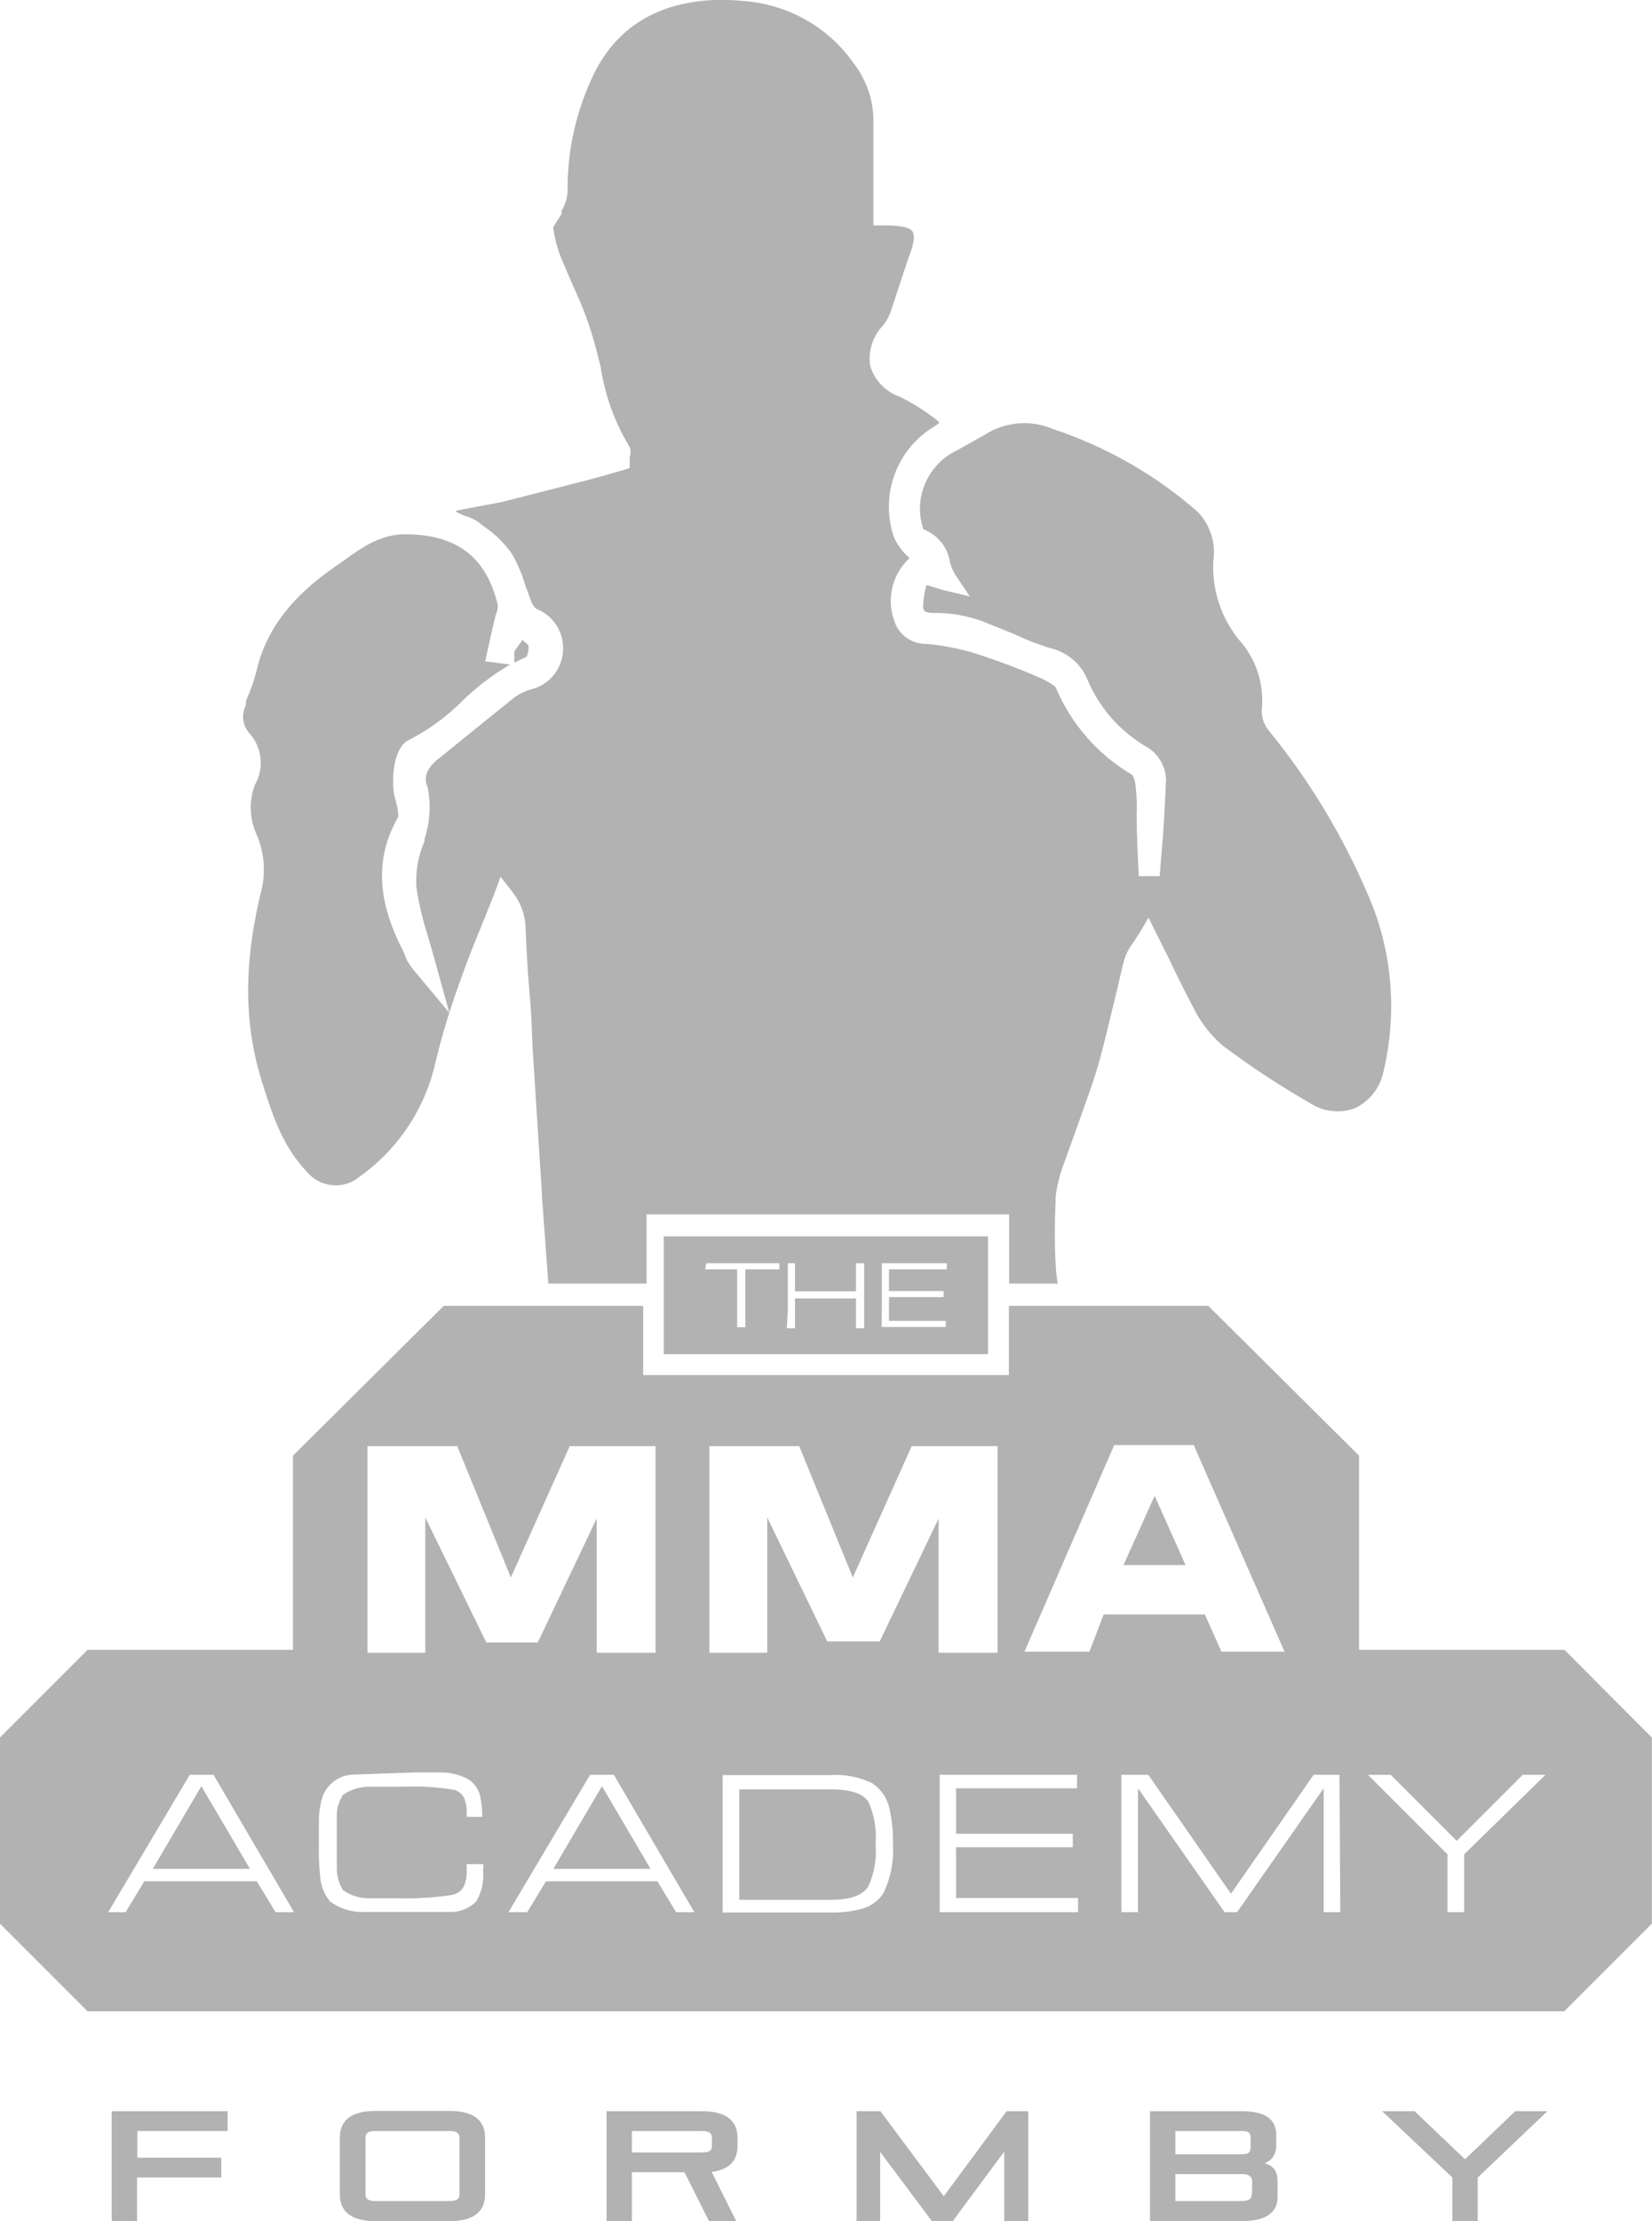
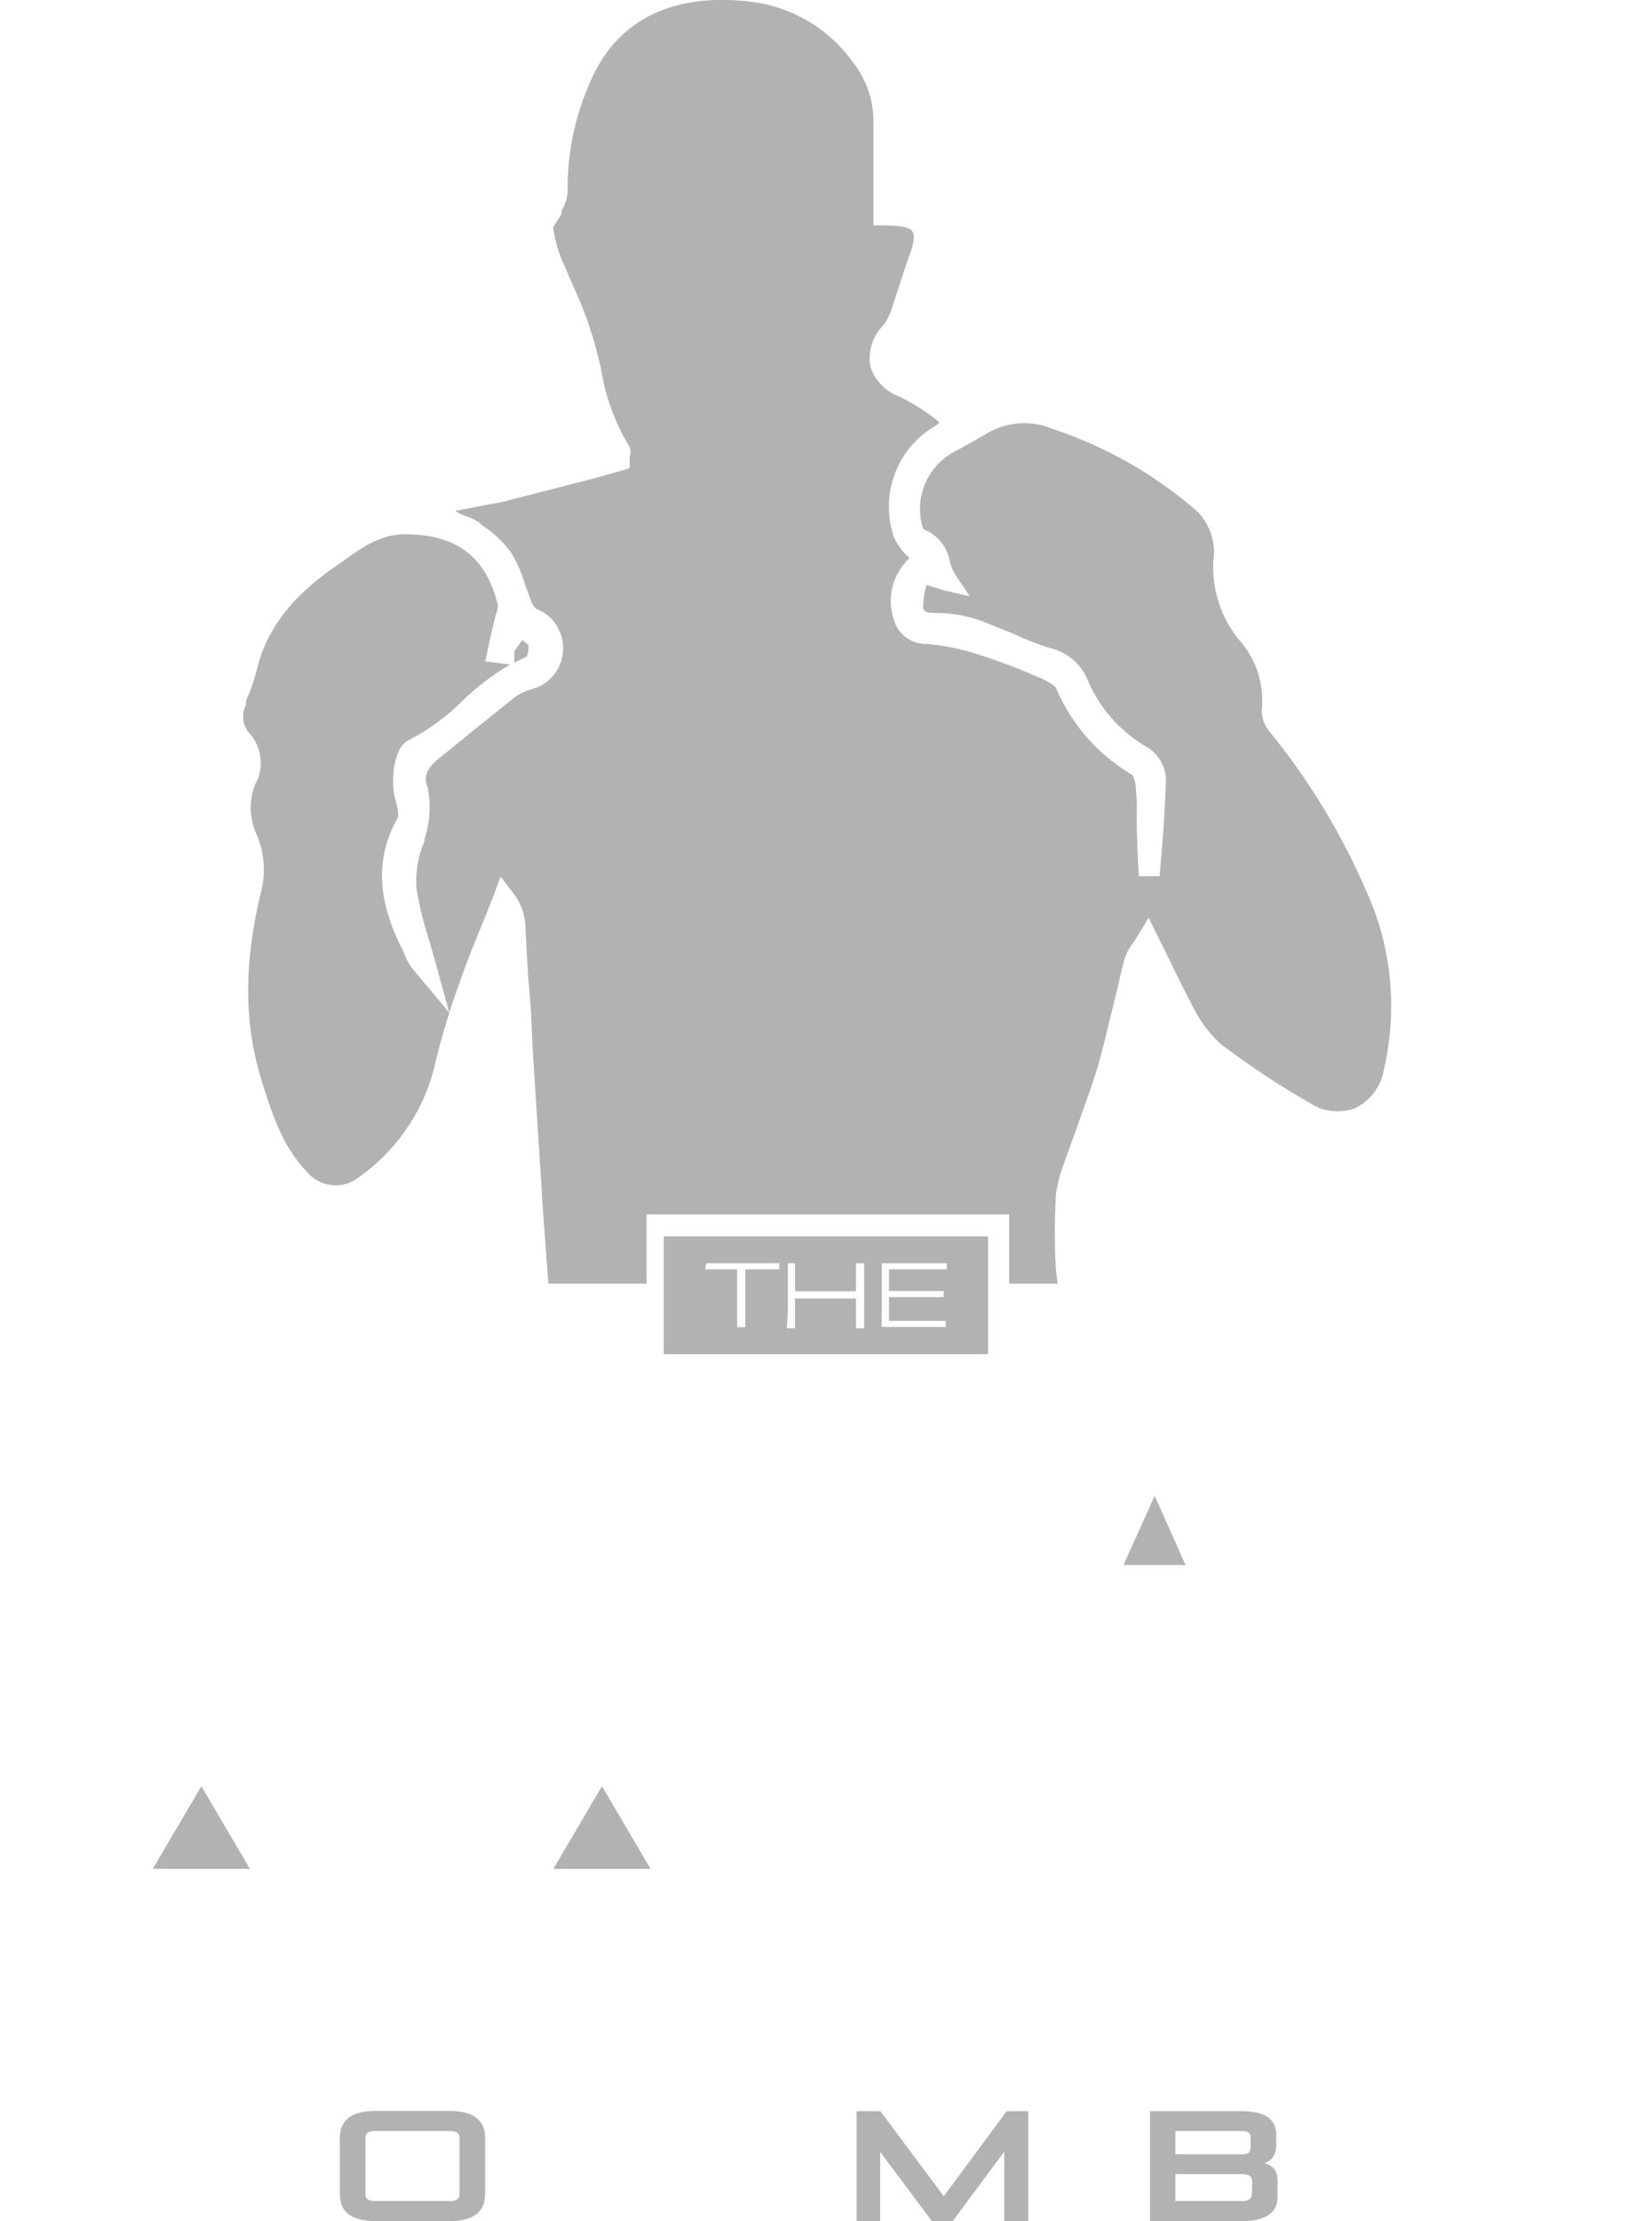
<svg xmlns="http://www.w3.org/2000/svg" version="1.1" id="Layer_1" x="0px" y="0px" viewBox="0 0 625.6 840.6" style="enable-background:new 0 0 625.6 840.6;" xml:space="preserve">
  <style type="text/css">
	.st0{fill:#B2B2B2;}
	.st1{enable-background:new    ;}
</style>
  <g>
    <g id="Artwork_2_00000015351600252105804650000017514608913948498582_" transform="translate(102.455 0)">
      <path id="Path_25_00000036243237410638298860000008234267093931299234_" class="st0" d="M97.7,244.2l-2.3-2l-3.1,4.3l0,0v4.3    l4.7-2.3C97.5,247.2,97.8,245.7,97.7,244.2z" />
      <path id="Path_26_00000086676596203558886760000008444687850813544639_" class="st0" d="M-5.9,297c-2.4,6.2-2.1,13.2,0.8,19.2    c2.5,6.1,3.2,12.7,2,19.2c-7.1,28.2-7.1,51.2-0.4,73.2c3.9,12.5,7.8,25,17.2,34.8c4.9,6,13.8,7,19.8,2.1l0.1-0.1    c14.7-10.4,25-25.9,28.9-43.5c2.5-10.5,5.7-20.8,9.4-30.9c2.7-7.8,5.9-15.6,9-23.1l3.9-9.8l2.3-6.3l4.3,5.5    c2.9,3.6,4.7,7.9,5.1,12.5c0.4,8.6,0.8,17.6,1.6,26.2s0.8,14.5,1.2,21.5c1.2,18.4,2.3,36.8,3.5,54.7v0.8l1.6,21.9l0.8,10.9h37.2    v-26.2h137.3v26.2h18.4c-0.4-2.5-0.7-4.9-0.8-7.4c-0.4-7.4-0.4-15.6,0-23.5v-2c0.5-3.9,1.4-7.7,2.7-11.3l5.5-15.3    c2.7-7.8,5.9-16,8.2-24.2s3.9-15.6,5.9-23.5c2-7.8,2.3-10.6,3.9-16c0.8-2.3,2-4.4,3.5-6.3l2-3.1l3.5-5.9l3.1,6.3l4.7,9.4    c3.1,6.6,6.3,12.9,9.4,18.8c2.6,5.2,6.2,9.8,10.6,13.7c10.6,8,21.7,15.3,33.2,21.9c5.1,3.4,11.5,4.1,17.2,2    c5.8-2.8,9.8-8.2,10.9-14.5c5.2-22.4,3.1-45.9-6.3-66.9c-9.5-22.1-22-42.8-37.2-61.4c-1.9-2.3-2.9-5.2-2.7-8.2    c0.9-9.6-2.2-19.1-8.6-26.2c-6.8-8.3-10.3-18.9-9.8-29.7c1.1-6.8-1.1-13.8-5.9-18.8c-16-14-34.6-24.6-54.7-31.3    c-8.6-3.7-18.4-2.8-26.2,2.3l-9.8,5.5l-2.3,1.2c-10,5.9-14.6,17.9-10.9,28.9l0,0c5.4,2,9.2,6.8,10.1,12.5c0.4,1.6,1.1,3.2,2,4.7    l5.5,8.2l-9.8-2.3l-3.9-1.2l-2.7-0.8c-0.7,2.3-1.1,4.7-1.2,7.1c-0.2,0.9-0.1,1.9,0.4,2.7c0,0,0.8,0.8,3.9,0.8    c6.1-0.1,12.2,1,18,3.1l11.7,4.7c4.4,2.1,9,3.9,13.7,5.4c6.5,1.4,12,5.9,14.5,12.1c4.6,10.9,12.7,20,23.1,25.8    c4,2.7,6.5,7.2,6.6,12.1c-0.4,9-0.8,18-1.6,26.6l-0.8,9.8h-7.9c-0.4-7.8-0.8-15.6-0.8-23.1c0.2-3.7,0-7.3-0.4-10.9    c-0.1-1.5-0.5-3-1.2-4.3c-12.9-7.5-23.1-19.1-28.9-32.8c0-0.4-1.2-1.6-5.1-3.5c-8-3.6-16.3-6.7-24.6-9.4c-6.2-2-12.7-3.3-19.2-3.9    c-5.7,0.2-10.9-3.5-12.5-9c-2.9-8.3-0.6-17.5,5.9-23.5c-2.5-2.1-4.5-4.8-5.9-7.8c-5.5-16,1-33.7,15.6-42.2l1.6-1.2l-1.2-1.2    c-4.3-3.3-8.9-6.2-13.7-8.6c-5.4-1.9-9.7-6.2-11.3-11.7c-0.9-5.7,1-11.5,5.1-15.6c1.4-1.9,2.4-4,3.1-6.3l2.7-8.2l3.5-10.6    c2.7-6.6,2.3-9,1.6-10.2c-0.8-1.2-3.1-2.3-10.9-2.3h-3.9V46.6c0.2-8.4-2.6-16.5-7.8-23.1c-9.6-13.4-24.6-21.8-41.1-23.1    c-19.9-2-46.1,2-58.3,30.5c-5.9,13.2-8.8,27.4-8.6,41.8c-0.2,2.5-1,5-2.3,7.1V81l-2,3.1l-1.2,2c0.6,4,1.6,8,3.1,11.7l4.7,10.9    c3.4,7.2,6.1,14.6,8.2,22.3l2,7.8c1.6,10.5,5.1,20.6,10.6,29.7c0.8,1.3,1,2.9,0.4,4.3v4.3l-2.3,0.8l-12.5,3.5L87.6,190l-8.6,1.6    l-8.2,1.6H70l0.8,0.8l2.7,1.2c1.8,0.5,3.5,1.3,5.1,2.3l2,1.6c4.1,2.7,7.7,6.2,10.6,10.2c2.2,3.7,3.9,7.6,5.1,11.7l2.3,6.3    c0.4,1.2,1.1,2.3,2,3.1c8.3,3.2,12.3,12.5,9.1,20.8c-1.9,4.9-6,8.5-11.1,9.7c-2.3,0.7-4.4,1.7-6.3,3.1l-11.7,9.4l-16.4,13.3    c-6.3,4.7-5.9,8.6-4.7,11.3c1.3,6.5,0.9,13.2-1.2,19.6v0.8c-2.4,5.4-3.4,11.3-3.1,17.2c0.9,6.2,2.4,12.4,4.3,18.4l2.7,9.4    l5.5,19.9L54,366.9l-1.2-1.6l-1.2-2l-1.6-3.9l-1.2-2.3c-5.9-12.5-10.9-29.3-0.8-47.3c0.4-0.4,0.8-2-0.8-7.4s-1.2-19.2,5.1-22.3    c7.2-3.7,13.8-8.4,19.6-14.1c5.6-5.6,11.9-10.4,18.8-14.5l-9.4-1.2l1.6-7.4l1.6-7.1l0.8-3.1c0.5-1.1,0.7-2.3,0.8-3.5    c-4.3-18.4-15.6-27-35.2-27c-9,0-16,4.7-23.5,10.2l-2.3,1.6c-17.2,11.7-27,24.6-30.5,40.3c-1,3.7-2.3,7.4-3.9,10.9v1.6    c-1.8,3.4-1.4,7.6,1.2,10.6C-3.2,282.7-2.3,290.7-5.9,297L-5.9,297z" />
      <path id="Path_27_00000001629552759346339090000007546085672890678694_" class="st0" d="M107.1,707.3h36.8L125.5,676L107.1,707.3z    " />
      <path id="Path_28_00000023979102358354234560000006877789031541363880_" class="st0" d="M323,592.3h23.5l-11.7-26.2L323,592.3z" />
-       <path id="Path_29_00000139268409693594156560000002549211297116266118_" class="st0" d="M211.9,677.2h-34.4V719h34.8    c7.3,0,12-1.7,14.1-5.1c2.2-4.9,3.2-10.3,2.7-15.6c0.5-5.6-0.4-11.3-2.7-16.4C224.3,678.7,219.5,677.2,211.9,677.2z" />
-       <path id="Path_30_00000064354269609986882660000017198205688296962223_" class="st0" d="M490,624.4h-77.8v-73.5l-57.1-56.7h-75.5    v26.2H141.1v-26.2H65.6L8.5,550.9v73.5h-77.8l-33.2,33.2V728l33.2,33.2h559.2l33.2-33.2v-70.4L490,624.4z M1.9,723.7L-5.2,712    h-42.6l-7.1,11.7h-6.6l30.9-52h9l30.5,52H1.9z M80.5,708.4c0.3,4-0.6,8-2.7,11.3c-2.5,2.5-5.9,3.9-9.4,3.9H35.5    c-4.6,0.2-9.2-1.2-12.9-3.9c-2.5-3-3.8-6.7-3.9-10.6c-0.4-3.8-0.5-7.6-0.4-11.3v-9.4c0.1-3.1,0.6-6.1,1.6-9    c2-4.7,6.6-7.8,11.7-7.8l22.7-0.8h10.6c3.6,0,7.1,1,10.2,2.7c2.2,1.5,3.7,3.7,4.3,6.3c0.5,2.6,0.8,5.2,0.8,7.8h-5.9v-1.2    c0.1-1.9-0.2-3.7-0.8-5.5c-0.7-1.7-2.1-3-3.9-3.5c-6.5-1.1-13-1.5-19.6-1.2H38.3c-3.9-0.2-7.7,0.9-10.9,3.1    c-1.6,2.6-2.5,5.6-2.3,8.6v18.8c-0.1,3,0.7,6.1,2.3,8.6c2.9,2.1,6.5,3.2,10.2,3.1h10.9c6.7,0.2,13.3-0.2,19.9-1.2    c2-0.3,3.7-1.4,4.7-3.1c0.8-1.7,1.2-3.6,1.2-5.5v-3.1h6.3L80.5,708.4z M58.6,574.3v51.2H36.7v-78.2h34L91,597l22.3-49.7h32.5v78.2    h-22.3v-50.8l-22.3,46.9H81.7L58.6,574.3z M153.6,723.7l-7.1-11.7h-42.2l-7.1,11.7h-7.1l30.9-52h9l30.5,52H153.6z M232.2,716.3    c-2,3.2-5.3,5.5-9,6.3c-3.7,0.9-7.5,1.3-11.3,1.2h-40.7v-52h40.7c5.5-0.4,11,0.7,16,3.1c3.5,2.4,5.9,6,6.6,10.2    c0.9,4.2,1.3,8.6,1.2,12.9C236.1,704.2,234.9,710.5,232.2,716.3L232.2,716.3z M230.7,621.2h-19.9l-22.7-46.9v51.2h-21.9v-78.2h34    l20.3,49.7l22.3-49.7h32.5v78.2H253v-50.8L230.7,621.2z M305.8,723.7h-52.4v-52h52v5.1h-45.8V694h44.2v5.1h-44.2v19.2h46.2    L305.8,723.7L305.8,723.7z M310.1,625.1h-24.6l34-78.2h30.1l34.4,78.2h-23.9l-6.3-14.1h-38.3L310.1,625.1z M405.1,723.7h-6.3    v-46.9L366,723.7h-4.7l-32.8-46.9v46.9h-6.3v-52h10.2l31.3,45l31.3-45h9.8L405.1,723.7z M452,701.8v21.9h-6.3v-21.9l-30.1-30.1    h8.6l25,25l25-25h8.6L452,701.8z" />
      <path id="Path_31_00000119835939032067628930000011119956765200892861_" class="st0" d="M148.9,487.9v24.6h122.8v-44.6H148.9    V487.9z M231.5,495.7v-17.6h24.6v2.3h-21.9v8.2h20.7v2.3h-20.7v9h21.5v2.3h-24.3L231.5,495.7z M195.9,495.7v-17.6h2.7v10.6h23.1    v-10.6h3.1v24.6h-3.1v-11.3h-23.1v11.3h-3.1L195.9,495.7z M165,478.1h27.7v2.3h-12.9v21.9h-3.1v-21.9h-12.1L165,478.1z" />
      <path id="Path_32_00000137127357076496305290000013245535097436518016_" class="st0" d="M-44.6,707.3h36.8L-26.2,676L-44.6,707.3z    " />
    </g>
    <g class="st1">
-       <path class="st0" d="M51.9,824.1v16.5h-9.6V799h43.9v7.5H52v10.1h31.8v7.5H51.9z" />
      <path class="st0" d="M142.1,840.6c-9.7,0-13.4-4.1-13.4-10.1V809c0-6,3.7-10.1,13.4-10.1h28.2c9.7,0,13.4,4.1,13.4,10.1v21.5    c0,6-3.7,10.1-13.4,10.1H142.1z M174,808.9c0-1.7-1.3-2.4-3.7-2.4h-28.2c-2.4,0-3.7,0.8-3.7,2.4v21.7c0,1.7,1.3,2.4,3.7,2.4h28.2    c2.4,0,3.7-0.7,3.7-2.4V808.9z" />
-       <path class="st0" d="M268.5,840.6l-9.3-18.5h-19.9v18.5h-9.6V799h36.2c9.7,0,13.4,4.1,13.4,10.1v3c0,5-2.4,8.9-9.8,9.9l9.3,18.6    H268.5z M269.6,808.9c0-1.7-1.3-2.4-3.7-2.4h-26.6v8.1h26.6c2.5,0,3.7-0.5,3.7-2.5V808.9z" />
      <path class="st0" d="M380.3,840.6v-26.3l-19.5,26.3h-7.9l-19.6-26.2v26.2h-8.9V799h9l24,32.2l23.8-32.2h8.2v41.6H380.3z" />
      <path class="st0" d="M435.5,840.6V799h34.7c9.5,0,13.1,3.4,13.1,9v3.8c0,4-2,6-4.4,6.9c2.5,0.7,4.9,2.2,4.9,6.7v6.2    c0,4.7-3,9-13.5,9L435.5,840.6L435.5,840.6z M473.6,809.1c0-2-0.9-2.6-3.4-2.6h-25.1v8.8h25.1c2.7,0,3.4-0.7,3.4-3V809.1z     M474.2,825.9c0-2.2-1.1-3.1-4-3.1h-25.1V833h25.2c2.6,0,3.8-0.8,3.8-3L474.2,825.9L474.2,825.9z" />
-       <path class="st0" d="M550,840.6v-16.5L523.4,799h12.3l19.1,18.2l19-18.2H586l-26.4,25.1v16.5H550z" />
    </g>
  </g>
</svg>